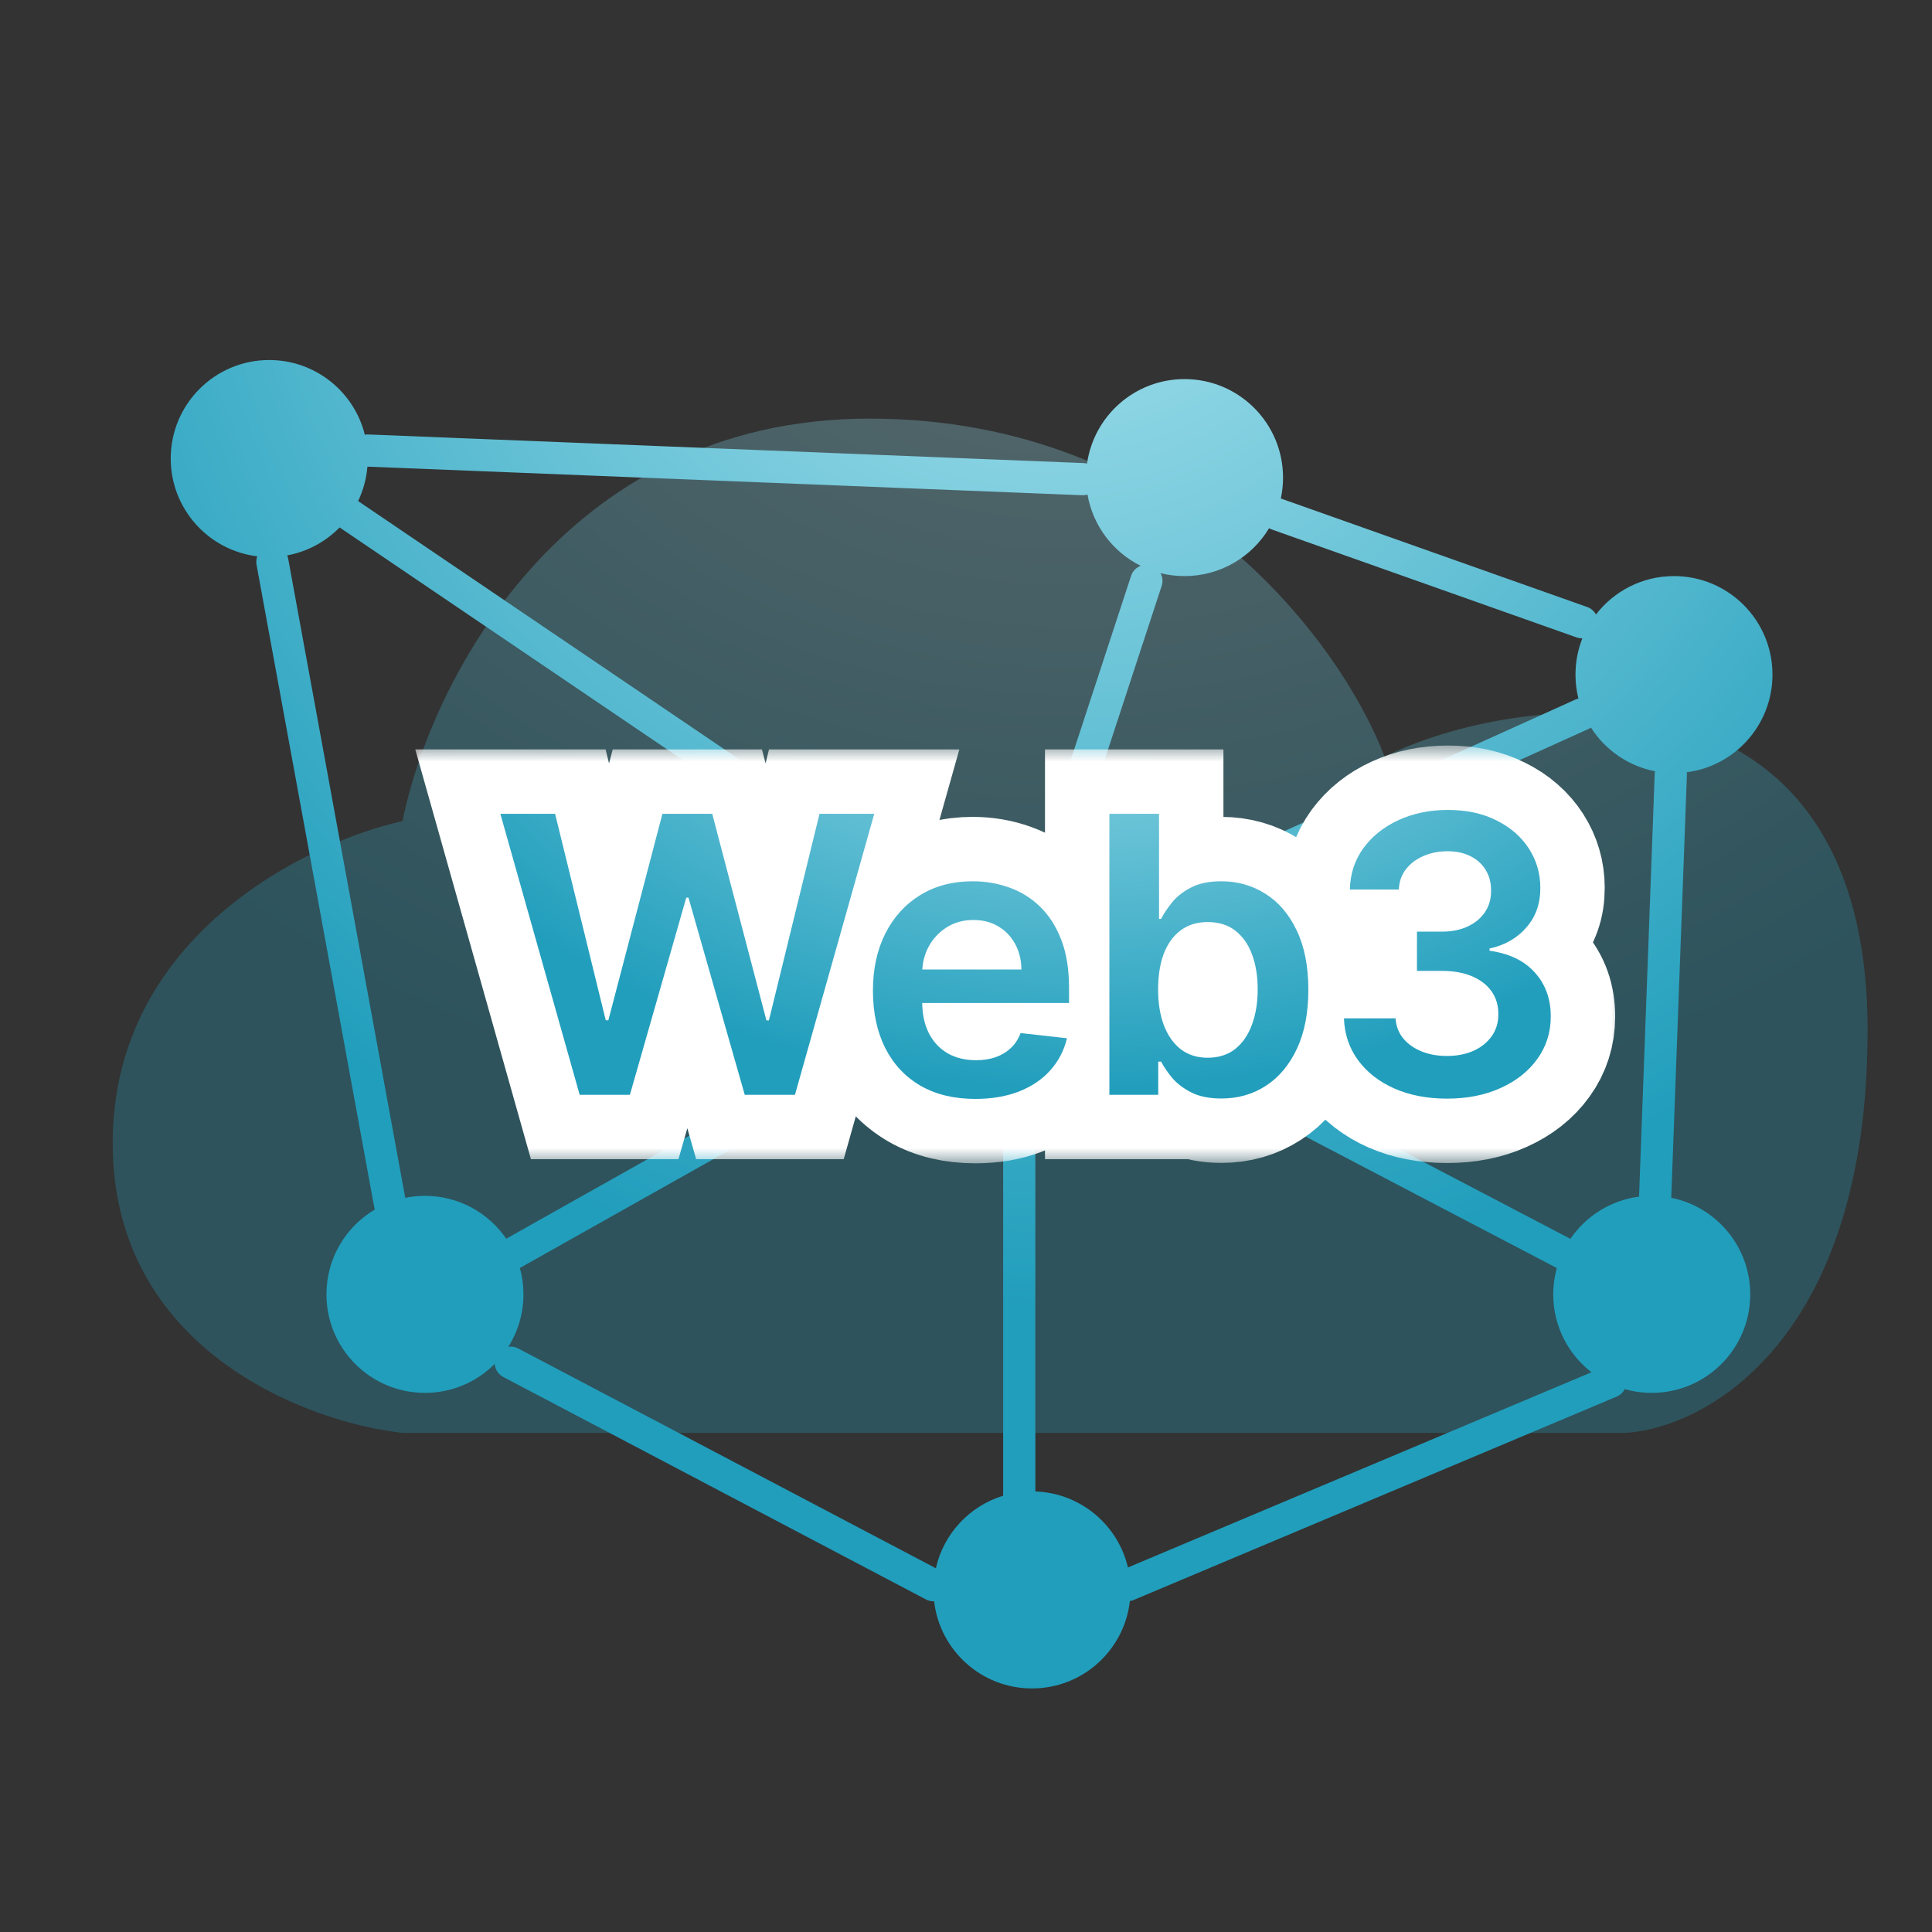
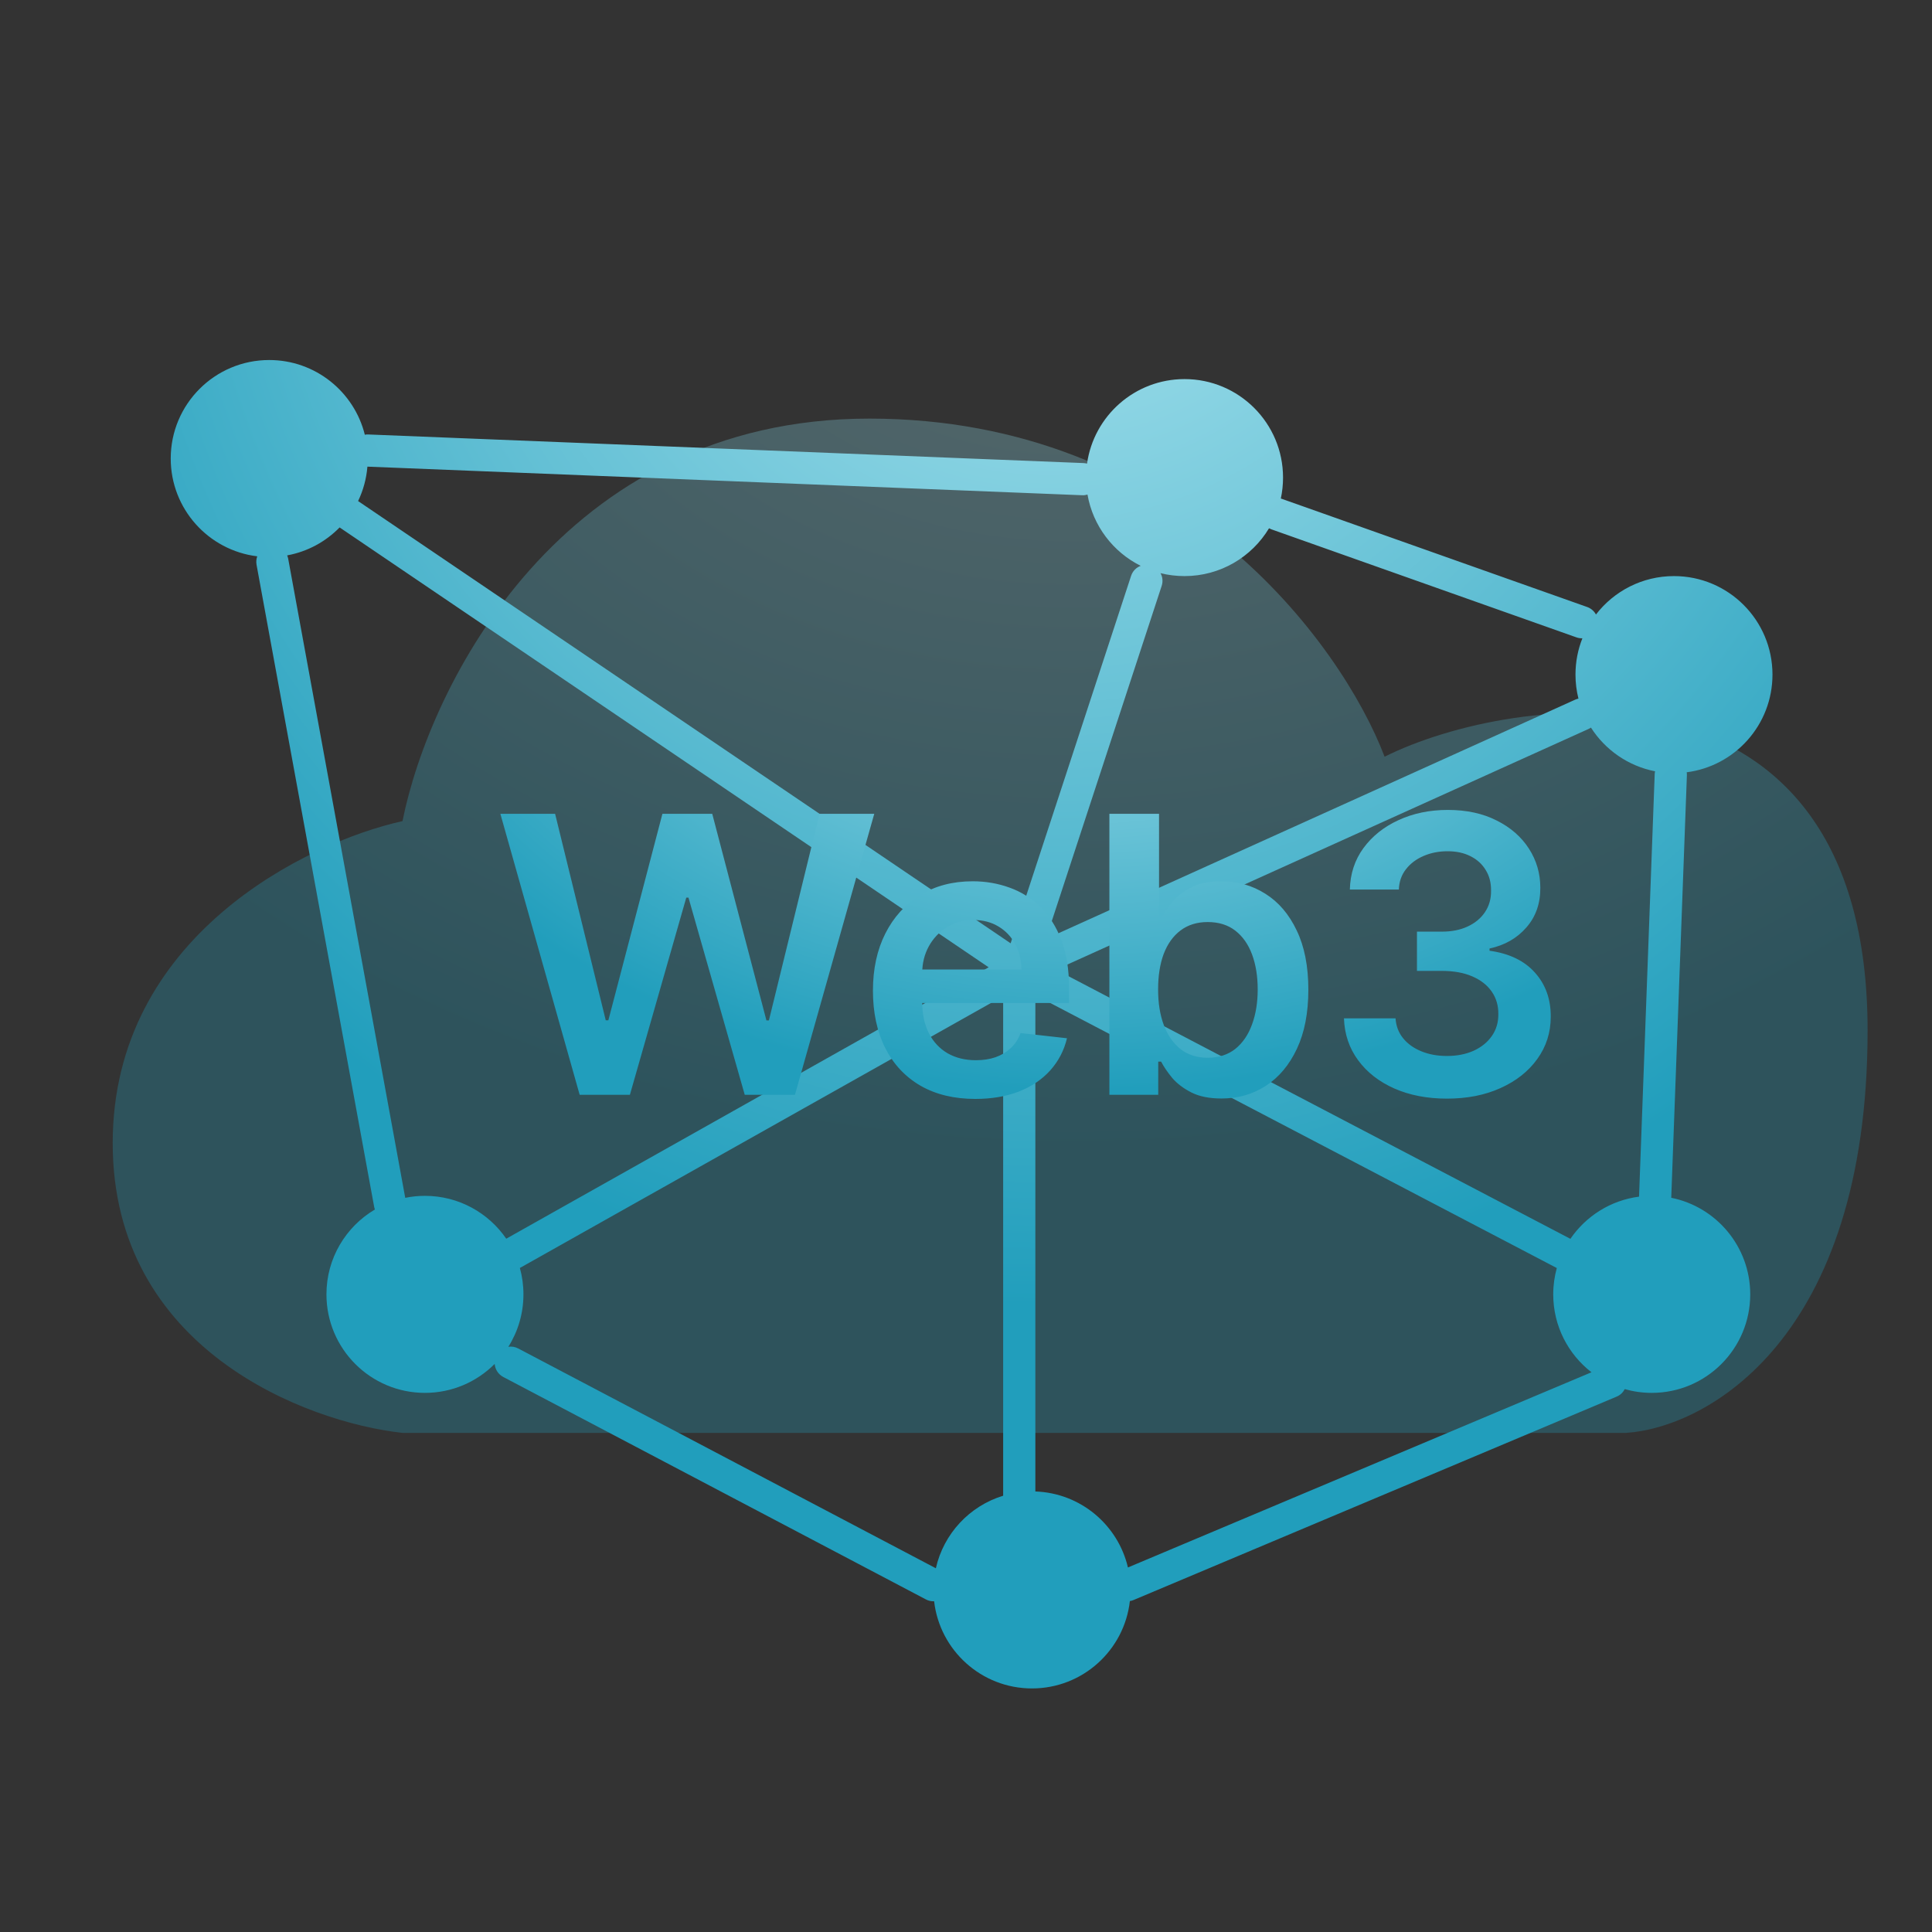
<svg xmlns="http://www.w3.org/2000/svg" width="60" height="60" viewBox="0 0 60 60" fill="none">
  <rect x="0" y="0" width="60" height="60" fill="#333333" stroke="none" />
  <path opacity="0.3" d="M3.5 35.5C3.5 29.1 9.5 26.167 12.5 25.5C13.333 21.333 17.4 13 27 13C36.6 13 41.667 20 43 23.5C47 21.5 58 20 58 32C58 41.6 53 44.333 50.5 44.5H12.5C9.5 44.167 3.5 41.9 3.5 35.5Z" fill="url(#paint0_radial_728_4667)" />
  <path fill-rule="evenodd" clip-rule="evenodd" d="M11.33 13.501C10.999 12.168 9.795 11.181 8.361 11.181C6.671 11.181 5.302 12.551 5.302 14.24C5.302 15.804 6.475 17.093 7.989 17.277C7.96 17.357 7.951 17.447 7.967 17.537L11.619 37.475C11.624 37.505 11.633 37.534 11.643 37.562C10.742 38.094 10.138 39.075 10.138 40.197C10.138 41.887 11.508 43.257 13.197 43.257C14.043 43.257 14.809 42.913 15.363 42.358C15.376 42.524 15.471 42.679 15.629 42.763L28.756 49.672C28.837 49.715 28.925 49.733 29.01 49.729C29.185 51.252 30.479 52.436 32.049 52.436C33.622 52.436 34.917 51.249 35.089 49.723C35.128 49.717 35.166 49.706 35.204 49.69L50.207 43.373C50.32 43.326 50.406 43.241 50.458 43.14C50.724 43.216 51.006 43.257 51.296 43.257C52.986 43.257 54.355 41.887 54.355 40.197C54.355 38.715 53.301 37.479 51.902 37.198L52.388 24.079C52.389 24.047 52.387 24.015 52.382 23.984C53.885 23.791 55.046 22.506 55.046 20.95C55.046 19.261 53.677 17.891 51.987 17.891C51.001 17.891 50.123 18.358 49.564 19.084C49.507 18.979 49.412 18.894 49.291 18.851L39.816 15.495C39.803 15.491 39.79 15.487 39.777 15.483C39.822 15.273 39.846 15.056 39.846 14.832C39.846 13.143 38.477 11.773 36.787 11.773C35.245 11.773 33.969 12.914 33.759 14.398C33.723 14.389 33.686 14.383 33.648 14.381L11.44 13.493C11.402 13.491 11.366 13.494 11.33 13.501ZM8.918 17.248C8.933 17.283 8.944 17.319 8.951 17.357L12.585 37.2C12.783 37.159 12.988 37.138 13.197 37.138C14.245 37.138 15.171 37.666 15.722 38.469L30.704 30.041L10.547 16.38C10.547 16.38 10.547 16.381 10.547 16.38C10.115 16.822 9.55 17.132 8.918 17.248ZM11.121 15.561L31.386 29.295L35.127 17.884C35.176 17.734 35.288 17.624 35.425 17.572C34.569 17.146 33.942 16.331 33.773 15.359C33.721 15.375 33.666 15.383 33.608 15.38L11.41 14.492C11.379 14.873 11.278 15.233 11.121 15.561ZM39.411 16.406C38.876 17.296 37.901 17.891 36.787 17.891C36.53 17.891 36.28 17.86 36.041 17.8C36.105 17.917 36.122 18.058 36.077 18.195L32.483 29.158L48.918 21.729C48.952 21.714 48.986 21.703 49.02 21.696C48.96 21.457 48.928 21.207 48.928 20.95C48.928 20.552 49.004 20.171 49.143 19.822C49.082 19.825 49.019 19.816 48.957 19.794L39.482 16.438C39.457 16.429 39.433 16.418 39.411 16.406ZM49.408 22.596C49.384 22.613 49.358 22.628 49.33 22.64L32.795 30.114L48.77 38.473C49.251 37.77 50.017 37.277 50.902 37.163L51.388 24.042C51.389 24.011 51.393 23.982 51.4 23.953C50.565 23.791 49.851 23.288 49.408 22.596ZM48.348 39.38L32.154 30.907V46.319C33.557 46.367 34.72 47.358 35.029 48.679L49.425 42.617C48.702 42.058 48.237 41.182 48.237 40.197C48.237 39.914 48.276 39.641 48.348 39.38ZM31.154 46.451V30.936L16.145 39.378C16.218 39.639 16.256 39.914 16.256 40.197C16.256 40.796 16.084 41.354 15.787 41.826C15.889 41.81 15.996 41.826 16.094 41.878L29.064 48.704C29.305 47.63 30.111 46.769 31.154 46.451Z" fill="url(#paint1_radial_728_4667)" />
  <mask id="path-3-outside-1_728_4667" maskUnits="userSpaceOnUse" x="12.539" y="23.153" width="38" height="13" fill="black">
    <rect fill="white" x="12.539" y="23.153" width="38" height="13" />
    <path d="M18.002 34L15.539 25.273H17.239L18.812 31.686H18.893L20.572 25.273H22.119L23.802 31.69H23.879L25.451 25.273H27.151L24.688 34H23.129L21.381 27.876H21.313L19.562 34H18.002ZM30.289 34.128C29.633 34.128 29.066 33.992 28.589 33.719C28.114 33.443 27.749 33.054 27.494 32.551C27.238 32.045 27.11 31.45 27.11 30.766C27.11 30.092 27.238 29.501 27.494 28.993C27.752 28.482 28.113 28.084 28.576 27.8C29.039 27.513 29.583 27.369 30.208 27.369C30.611 27.369 30.992 27.435 31.35 27.565C31.711 27.693 32.029 27.892 32.305 28.162C32.583 28.432 32.802 28.776 32.961 29.193C33.12 29.608 33.2 30.102 33.2 30.676V31.149H27.834V30.109H31.721C31.718 29.814 31.654 29.551 31.529 29.321C31.404 29.088 31.229 28.905 31.005 28.771C30.783 28.638 30.525 28.571 30.229 28.571C29.914 28.571 29.637 28.648 29.398 28.801C29.16 28.952 28.974 29.151 28.84 29.398C28.709 29.642 28.643 29.91 28.64 30.203V31.111C28.64 31.491 28.709 31.818 28.849 32.091C28.988 32.361 29.183 32.568 29.433 32.713C29.683 32.855 29.975 32.926 30.31 32.926C30.535 32.926 30.738 32.895 30.92 32.832C31.102 32.767 31.259 32.672 31.393 32.547C31.526 32.422 31.627 32.267 31.695 32.082L33.136 32.244C33.045 32.625 32.871 32.957 32.616 33.242C32.363 33.523 32.039 33.742 31.644 33.898C31.249 34.051 30.798 34.128 30.289 34.128ZM34.453 34V25.273H35.995V28.537H36.059C36.139 28.378 36.251 28.209 36.396 28.03C36.541 27.848 36.737 27.693 36.984 27.565C37.231 27.435 37.547 27.369 37.93 27.369C38.436 27.369 38.892 27.499 39.298 27.757C39.707 28.013 40.031 28.392 40.27 28.895C40.511 29.395 40.632 30.009 40.632 30.736C40.632 31.454 40.514 32.065 40.278 32.568C40.042 33.071 39.721 33.455 39.315 33.719C38.909 33.983 38.449 34.115 37.934 34.115C37.559 34.115 37.248 34.053 37.001 33.928C36.754 33.803 36.555 33.652 36.404 33.476C36.257 33.297 36.142 33.128 36.059 32.969H35.97V34H34.453ZM35.966 30.727C35.966 31.151 36.025 31.521 36.145 31.84C36.267 32.158 36.441 32.406 36.669 32.585C36.899 32.761 37.177 32.849 37.504 32.849C37.845 32.849 38.13 32.758 38.361 32.577C38.591 32.392 38.764 32.141 38.88 31.822C39 31.501 39.059 31.136 39.059 30.727C39.059 30.321 39.001 29.96 38.885 29.645C38.768 29.329 38.595 29.082 38.365 28.903C38.135 28.724 37.848 28.635 37.504 28.635C37.174 28.635 36.895 28.722 36.664 28.895C36.434 29.068 36.26 29.311 36.14 29.624C36.024 29.936 35.966 30.304 35.966 30.727ZM44.938 34.119C44.325 34.119 43.779 34.014 43.302 33.804C42.828 33.594 42.453 33.301 42.177 32.926C41.901 32.551 41.755 32.118 41.738 31.626H43.34C43.355 31.862 43.433 32.068 43.575 32.244C43.717 32.418 43.906 32.553 44.141 32.649C44.377 32.746 44.641 32.794 44.934 32.794C45.246 32.794 45.523 32.74 45.765 32.632C46.007 32.521 46.195 32.368 46.332 32.172C46.468 31.976 46.535 31.75 46.532 31.494C46.535 31.23 46.467 30.997 46.328 30.796C46.188 30.594 45.987 30.436 45.722 30.322C45.461 30.209 45.146 30.152 44.776 30.152H44.005V28.933H44.776C45.08 28.933 45.346 28.881 45.573 28.776C45.803 28.671 45.984 28.523 46.114 28.332C46.245 28.139 46.309 27.916 46.306 27.663C46.309 27.416 46.254 27.202 46.14 27.02C46.029 26.835 45.871 26.692 45.667 26.59C45.465 26.487 45.228 26.436 44.955 26.436C44.688 26.436 44.441 26.484 44.214 26.581C43.987 26.678 43.803 26.815 43.664 26.994C43.525 27.171 43.451 27.381 43.443 27.625H41.921C41.933 27.136 42.073 26.707 42.343 26.338C42.616 25.966 42.98 25.676 43.434 25.469C43.889 25.259 44.398 25.153 44.964 25.153C45.546 25.153 46.052 25.263 46.481 25.482C46.913 25.697 47.246 25.989 47.482 26.355C47.718 26.722 47.836 27.126 47.836 27.57C47.839 28.061 47.694 28.473 47.401 28.805C47.112 29.138 46.731 29.355 46.259 29.457V29.526C46.873 29.611 47.343 29.838 47.67 30.207C47.999 30.574 48.163 31.03 48.16 31.575C48.16 32.064 48.021 32.501 47.742 32.888C47.467 33.271 47.086 33.572 46.6 33.791C46.117 34.01 45.563 34.119 44.938 34.119Z" />
  </mask>
-   <path d="M18.002 34L15.539 25.273H17.239L18.812 31.686H18.893L20.572 25.273H22.119L23.802 31.69H23.879L25.451 25.273H27.151L24.688 34H23.129L21.381 27.876H21.313L19.562 34H18.002ZM30.289 34.128C29.633 34.128 29.066 33.992 28.589 33.719C28.114 33.443 27.749 33.054 27.494 32.551C27.238 32.045 27.11 31.45 27.11 30.766C27.11 30.092 27.238 29.501 27.494 28.993C27.752 28.482 28.113 28.084 28.576 27.8C29.039 27.513 29.583 27.369 30.208 27.369C30.611 27.369 30.992 27.435 31.35 27.565C31.711 27.693 32.029 27.892 32.305 28.162C32.583 28.432 32.802 28.776 32.961 29.193C33.12 29.608 33.2 30.102 33.2 30.676V31.149H27.834V30.109H31.721C31.718 29.814 31.654 29.551 31.529 29.321C31.404 29.088 31.229 28.905 31.005 28.771C30.783 28.638 30.525 28.571 30.229 28.571C29.914 28.571 29.637 28.648 29.398 28.801C29.16 28.952 28.974 29.151 28.84 29.398C28.709 29.642 28.643 29.91 28.64 30.203V31.111C28.64 31.491 28.709 31.818 28.849 32.091C28.988 32.361 29.183 32.568 29.433 32.713C29.683 32.855 29.975 32.926 30.31 32.926C30.535 32.926 30.738 32.895 30.92 32.832C31.102 32.767 31.259 32.672 31.393 32.547C31.526 32.422 31.627 32.267 31.695 32.082L33.136 32.244C33.045 32.625 32.871 32.957 32.616 33.242C32.363 33.523 32.039 33.742 31.644 33.898C31.249 34.051 30.798 34.128 30.289 34.128ZM34.453 34V25.273H35.995V28.537H36.059C36.139 28.378 36.251 28.209 36.396 28.03C36.541 27.848 36.737 27.693 36.984 27.565C37.231 27.435 37.547 27.369 37.93 27.369C38.436 27.369 38.892 27.499 39.298 27.757C39.707 28.013 40.031 28.392 40.27 28.895C40.511 29.395 40.632 30.009 40.632 30.736C40.632 31.454 40.514 32.065 40.278 32.568C40.042 33.071 39.721 33.455 39.315 33.719C38.909 33.983 38.449 34.115 37.934 34.115C37.559 34.115 37.248 34.053 37.001 33.928C36.754 33.803 36.555 33.652 36.404 33.476C36.257 33.297 36.142 33.128 36.059 32.969H35.97V34H34.453ZM35.966 30.727C35.966 31.151 36.025 31.521 36.145 31.84C36.267 32.158 36.441 32.406 36.669 32.585C36.899 32.761 37.177 32.849 37.504 32.849C37.845 32.849 38.13 32.758 38.361 32.577C38.591 32.392 38.764 32.141 38.88 31.822C39 31.501 39.059 31.136 39.059 30.727C39.059 30.321 39.001 29.96 38.885 29.645C38.768 29.329 38.595 29.082 38.365 28.903C38.135 28.724 37.848 28.635 37.504 28.635C37.174 28.635 36.895 28.722 36.664 28.895C36.434 29.068 36.26 29.311 36.14 29.624C36.024 29.936 35.966 30.304 35.966 30.727ZM44.938 34.119C44.325 34.119 43.779 34.014 43.302 33.804C42.828 33.594 42.453 33.301 42.177 32.926C41.901 32.551 41.755 32.118 41.738 31.626H43.34C43.355 31.862 43.433 32.068 43.575 32.244C43.717 32.418 43.906 32.553 44.141 32.649C44.377 32.746 44.641 32.794 44.934 32.794C45.246 32.794 45.523 32.74 45.765 32.632C46.007 32.521 46.195 32.368 46.332 32.172C46.468 31.976 46.535 31.75 46.532 31.494C46.535 31.23 46.467 30.997 46.328 30.796C46.188 30.594 45.987 30.436 45.722 30.322C45.461 30.209 45.146 30.152 44.776 30.152H44.005V28.933H44.776C45.08 28.933 45.346 28.881 45.573 28.776C45.803 28.671 45.984 28.523 46.114 28.332C46.245 28.139 46.309 27.916 46.306 27.663C46.309 27.416 46.254 27.202 46.14 27.02C46.029 26.835 45.871 26.692 45.667 26.59C45.465 26.487 45.228 26.436 44.955 26.436C44.688 26.436 44.441 26.484 44.214 26.581C43.987 26.678 43.803 26.815 43.664 26.994C43.525 27.171 43.451 27.381 43.443 27.625H41.921C41.933 27.136 42.073 26.707 42.343 26.338C42.616 25.966 42.98 25.676 43.434 25.469C43.889 25.259 44.398 25.153 44.964 25.153C45.546 25.153 46.052 25.263 46.481 25.482C46.913 25.697 47.246 25.989 47.482 26.355C47.718 26.722 47.836 27.126 47.836 27.57C47.839 28.061 47.694 28.473 47.401 28.805C47.112 29.138 46.731 29.355 46.259 29.457V29.526C46.873 29.611 47.343 29.838 47.67 30.207C47.999 30.574 48.163 31.03 48.16 31.575C48.16 32.064 48.021 32.501 47.742 32.888C47.467 33.271 47.086 33.572 46.6 33.791C46.117 34.01 45.563 34.119 44.938 34.119Z" stroke="white" stroke-width="4" mask="url(#path-3-outside-1_728_4667)" />
  <path d="M18.002 34L15.539 25.273H17.239L18.812 31.686H18.893L20.572 25.273H22.119L23.802 31.69H23.879L25.451 25.273H27.151L24.688 34H23.129L21.381 27.876H21.313L19.562 34H18.002ZM30.289 34.128C29.633 34.128 29.066 33.992 28.589 33.719C28.114 33.443 27.749 33.054 27.494 32.551C27.238 32.045 27.11 31.45 27.11 30.766C27.11 30.092 27.238 29.501 27.494 28.993C27.752 28.482 28.113 28.084 28.576 27.8C29.039 27.513 29.583 27.369 30.208 27.369C30.611 27.369 30.992 27.435 31.35 27.565C31.711 27.693 32.029 27.892 32.305 28.162C32.583 28.432 32.802 28.776 32.961 29.193C33.12 29.608 33.2 30.102 33.2 30.676V31.149H27.834V30.109H31.721C31.718 29.814 31.654 29.551 31.529 29.321C31.404 29.088 31.229 28.905 31.005 28.771C30.783 28.638 30.525 28.571 30.229 28.571C29.914 28.571 29.637 28.648 29.398 28.801C29.16 28.952 28.974 29.151 28.84 29.398C28.709 29.642 28.643 29.91 28.64 30.203V31.111C28.64 31.491 28.709 31.818 28.849 32.091C28.988 32.361 29.183 32.568 29.433 32.713C29.683 32.855 29.975 32.926 30.31 32.926C30.535 32.926 30.738 32.895 30.92 32.832C31.102 32.767 31.259 32.672 31.393 32.547C31.526 32.422 31.627 32.267 31.695 32.082L33.136 32.244C33.045 32.625 32.871 32.957 32.616 33.242C32.363 33.523 32.039 33.742 31.644 33.898C31.249 34.051 30.798 34.128 30.289 34.128ZM34.453 34V25.273H35.995V28.537H36.059C36.139 28.378 36.251 28.209 36.396 28.03C36.541 27.848 36.737 27.693 36.984 27.565C37.231 27.435 37.547 27.369 37.93 27.369C38.436 27.369 38.892 27.499 39.298 27.757C39.707 28.013 40.031 28.392 40.27 28.895C40.511 29.395 40.632 30.009 40.632 30.736C40.632 31.454 40.514 32.065 40.278 32.568C40.042 33.071 39.721 33.455 39.315 33.719C38.909 33.983 38.449 34.115 37.934 34.115C37.559 34.115 37.248 34.053 37.001 33.928C36.754 33.803 36.555 33.652 36.404 33.476C36.257 33.297 36.142 33.128 36.059 32.969H35.97V34H34.453ZM35.966 30.727C35.966 31.151 36.025 31.521 36.145 31.84C36.267 32.158 36.441 32.406 36.669 32.585C36.899 32.761 37.177 32.849 37.504 32.849C37.845 32.849 38.13 32.758 38.361 32.577C38.591 32.392 38.764 32.141 38.88 31.822C39 31.501 39.059 31.136 39.059 30.727C39.059 30.321 39.001 29.96 38.885 29.645C38.768 29.329 38.595 29.082 38.365 28.903C38.135 28.724 37.848 28.635 37.504 28.635C37.174 28.635 36.895 28.722 36.664 28.895C36.434 29.068 36.26 29.311 36.14 29.624C36.024 29.936 35.966 30.304 35.966 30.727ZM44.938 34.119C44.325 34.119 43.779 34.014 43.302 33.804C42.828 33.594 42.453 33.301 42.177 32.926C41.901 32.551 41.755 32.118 41.738 31.626H43.34C43.355 31.862 43.433 32.068 43.575 32.244C43.717 32.418 43.906 32.553 44.141 32.649C44.377 32.746 44.641 32.794 44.934 32.794C45.246 32.794 45.523 32.74 45.765 32.632C46.007 32.521 46.195 32.368 46.332 32.172C46.468 31.976 46.535 31.75 46.532 31.494C46.535 31.23 46.467 30.997 46.328 30.796C46.188 30.594 45.987 30.436 45.722 30.322C45.461 30.209 45.146 30.152 44.776 30.152H44.005V28.933H44.776C45.08 28.933 45.346 28.881 45.573 28.776C45.803 28.671 45.984 28.523 46.114 28.332C46.245 28.139 46.309 27.916 46.306 27.663C46.309 27.416 46.254 27.202 46.14 27.02C46.029 26.835 45.871 26.692 45.667 26.59C45.465 26.487 45.228 26.436 44.955 26.436C44.688 26.436 44.441 26.484 44.214 26.581C43.987 26.678 43.803 26.815 43.664 26.994C43.525 27.171 43.451 27.381 43.443 27.625H41.921C41.933 27.136 42.073 26.707 42.343 26.338C42.616 25.966 42.98 25.676 43.434 25.469C43.889 25.259 44.398 25.153 44.964 25.153C45.546 25.153 46.052 25.263 46.481 25.482C46.913 25.697 47.246 25.989 47.482 26.355C47.718 26.722 47.836 27.126 47.836 27.57C47.839 28.061 47.694 28.473 47.401 28.805C47.112 29.138 46.731 29.355 46.259 29.457V29.526C46.873 29.611 47.343 29.838 47.67 30.207C47.999 30.574 48.163 31.03 48.16 31.575C48.16 32.064 48.021 32.501 47.742 32.888C47.467 33.271 47.086 33.572 46.6 33.791C46.117 34.01 45.563 34.119 44.938 34.119Z" fill="url(#paint2_radial_728_4667)" />
  <defs>
    <radialGradient id="paint0_radial_728_4667" cx="0" cy="0" r="1" gradientUnits="userSpaceOnUse" gradientTransform="translate(33.18 6.577) rotate(89.557) scale(28.913 38.819)">
      <stop stop-color="#B0E7F1" />
      <stop offset="1" stop-color="#219EBC" />
    </radialGradient>
    <radialGradient id="paint1_radial_728_4667" cx="0" cy="0" r="1" gradientUnits="userSpaceOnUse" gradientTransform="translate(32.392 2.768) rotate(89.691) scale(37.866 35.432)">
      <stop stop-color="#B0E7F1" />
      <stop offset="1" stop-color="#219EBC" />
    </radialGradient>
    <radialGradient id="paint2_radial_728_4667" cx="0" cy="0" r="1" gradientUnits="userSpaceOnUse" gradientTransform="translate(33.821 17.329) rotate(89.516) scale(16.522 24.217)">
      <stop stop-color="#B0E7F1" />
      <stop offset="1" stop-color="#219EBC" />
    </radialGradient>
  </defs>
</svg>